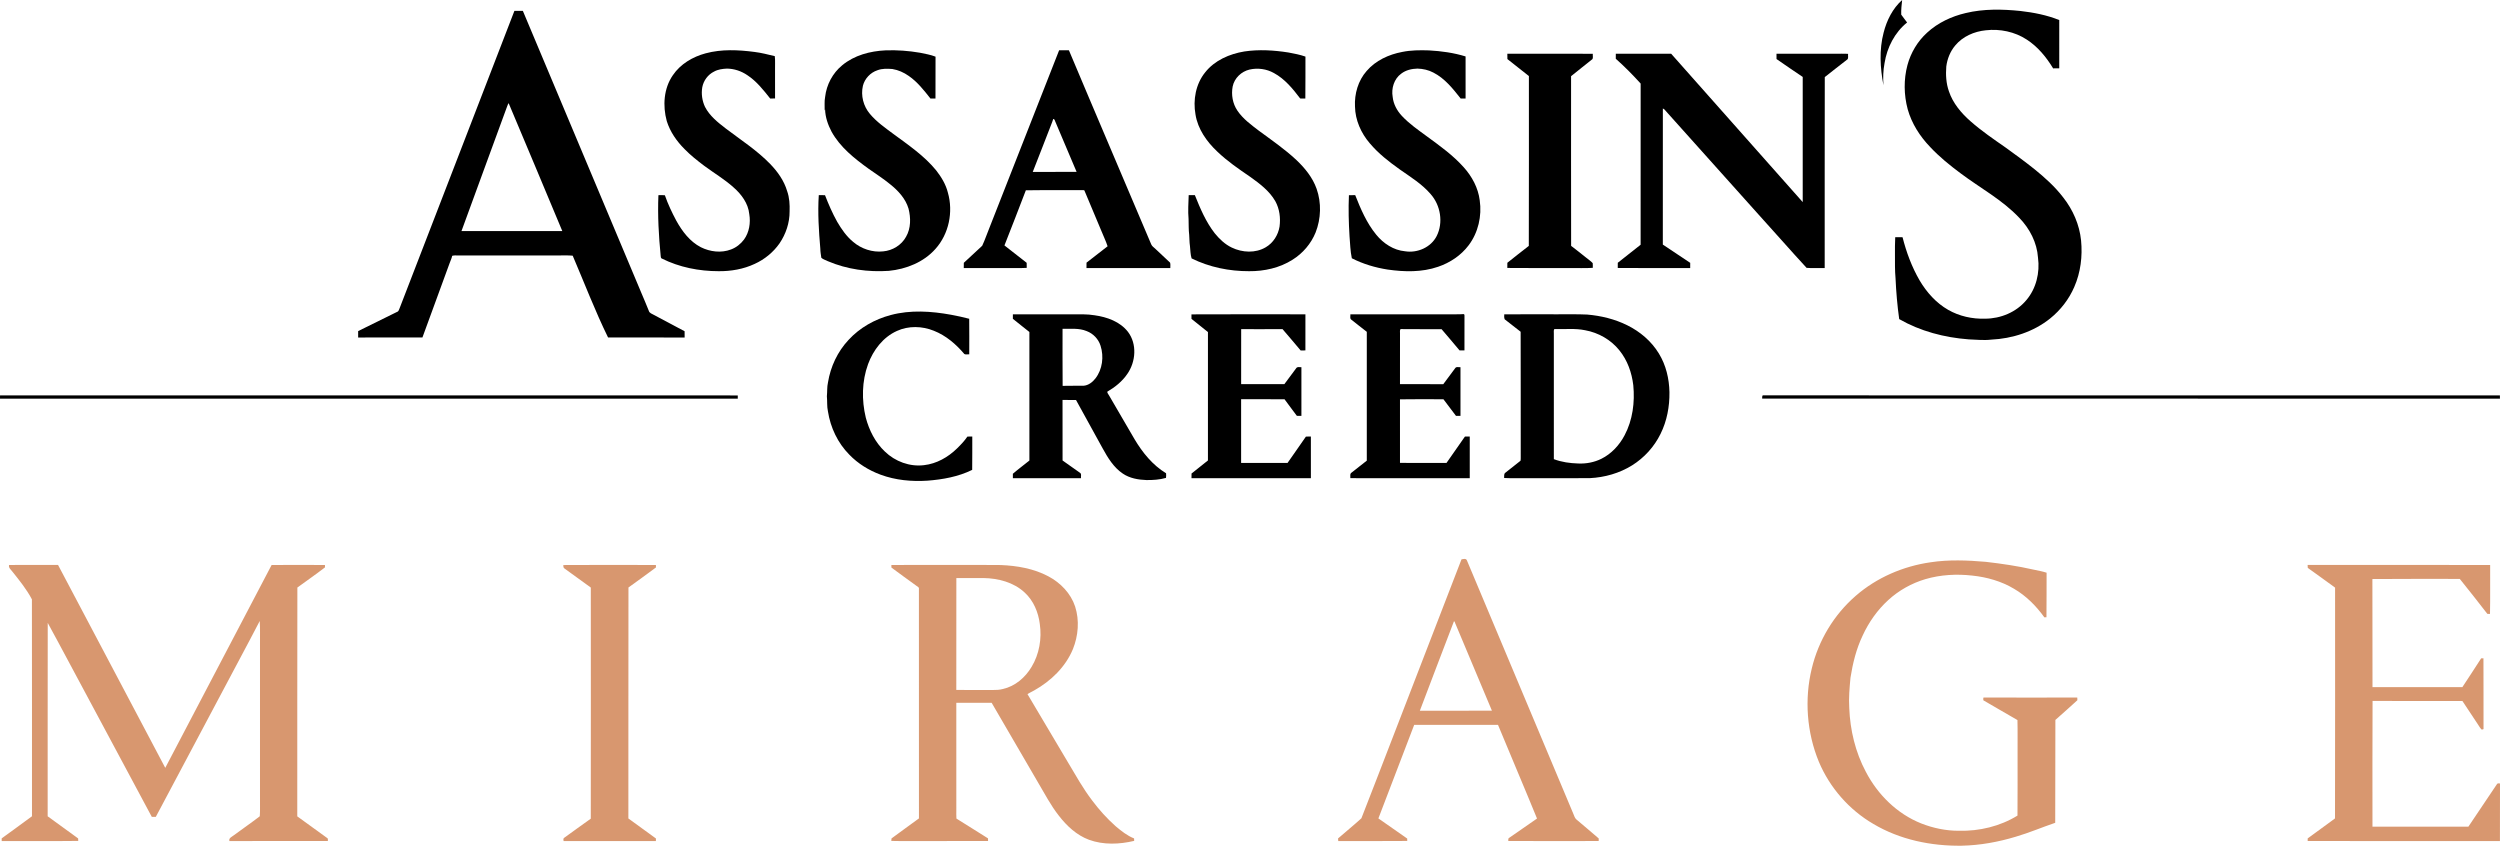
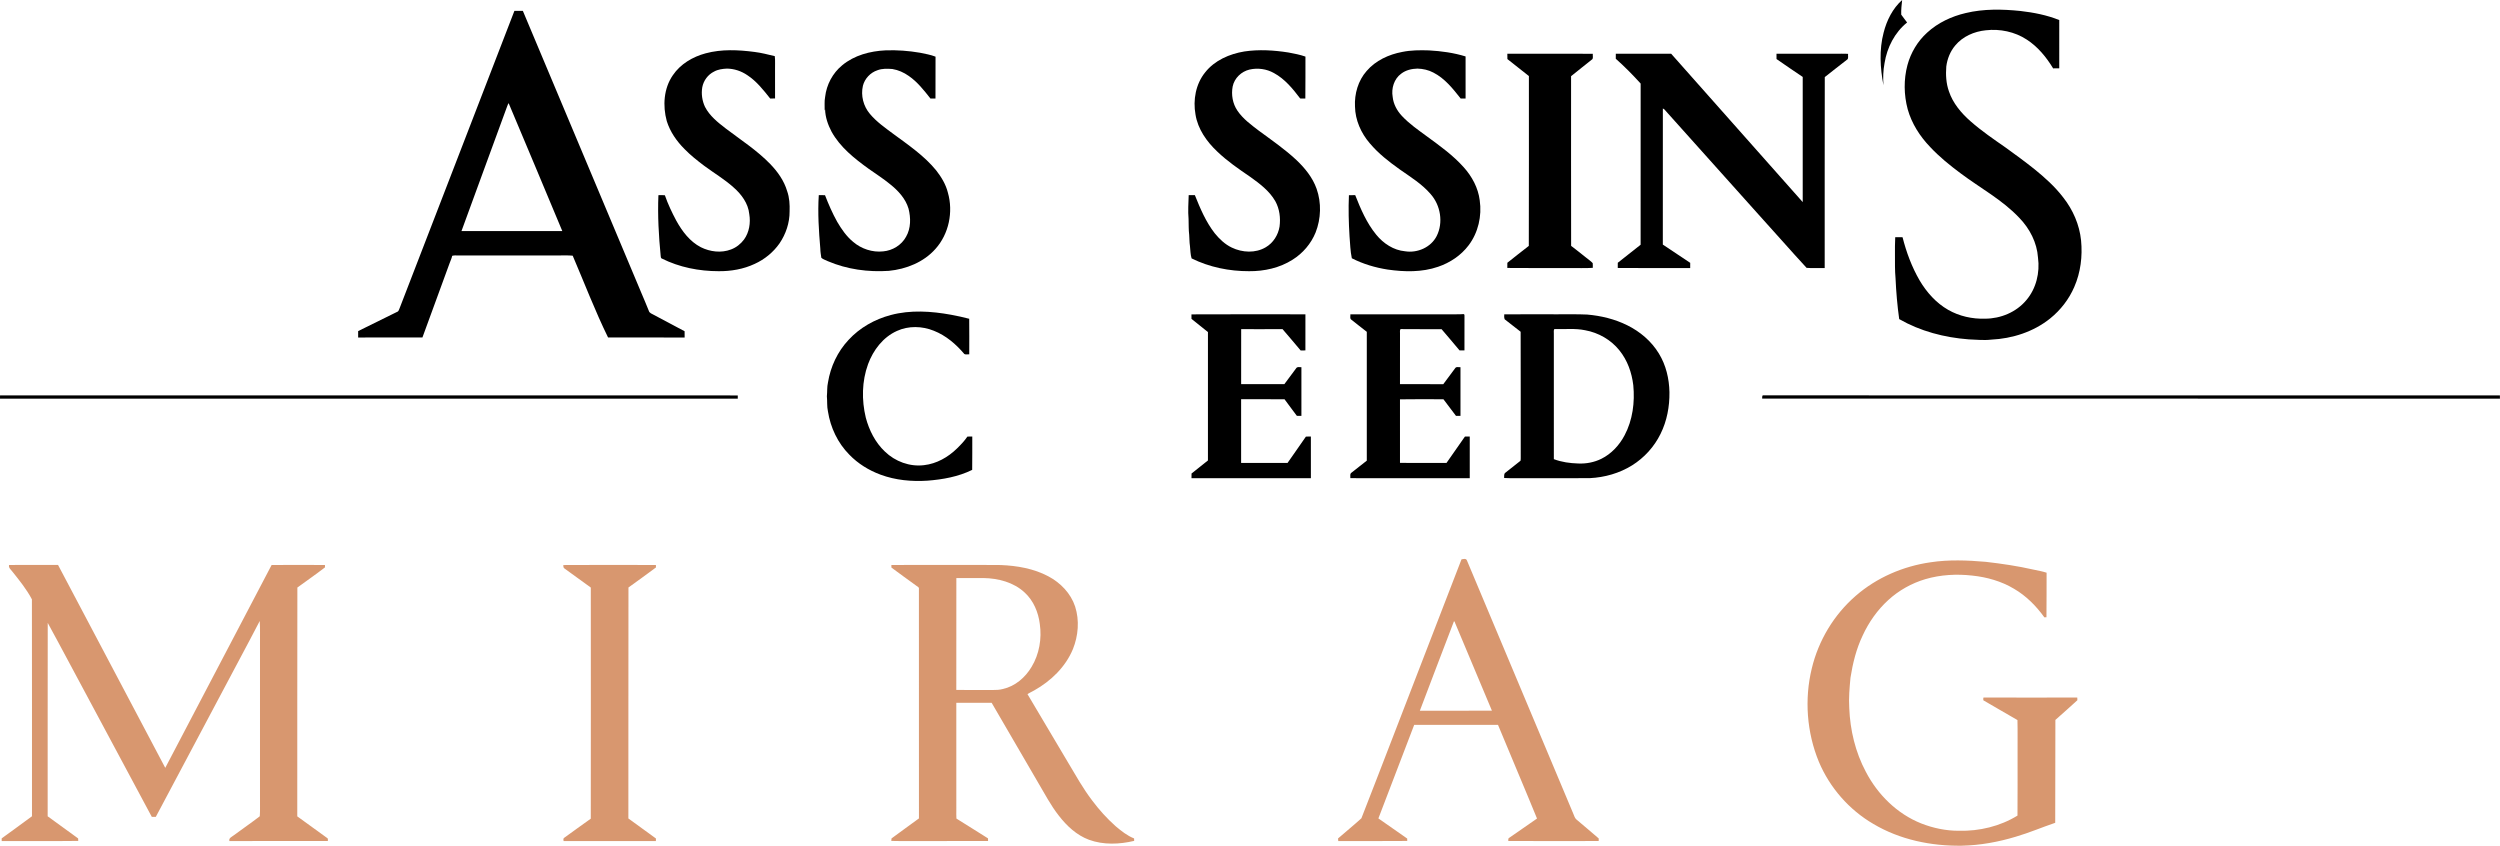
<svg xmlns="http://www.w3.org/2000/svg" version="1.1" viewBox="348.18 1547.52 3624.17 1226.02">
  <title>Assassin's Creed Mirage text logo</title>
  <g id="text_logo">
    <path fill="#000000" opacity="1.00" d=" M 3078.82 1594.73 C 3083.33 1577.03 3091.87 1559.82 3105.66 1547.52 C 3104.86 1554.56 3104.09 1561.66 3104.33 1568.74 C 3106.98 1572.66 3110.11 1576.24 3112.84 1580.13 C 3094.84 1594.57 3083.76 1616.45 3080.15 1639.02 C 3078.11 1649.56 3077.87 1660.35 3078.54 1671.05 C 3073.77 1645.94 3072.23 1619.67 3078.82 1594.73 Z" />
    <path fill="#000000" opacity="1.00" d=" M 3197.85 1566.42 C 3223.78 1560.19 3250.76 1560.74 3277.12 1563.43 C 3296.28 1565.64 3315.48 1569.35 3333.42 1576.60 C 3333.31 1599.92 3333.32 1623.23 3333.41 1646.55 C 3330.44 1646.71 3327.49 1646.70 3324.56 1646.64 C 3314.69 1630.41 3302.31 1615.19 3286.19 1604.84 C 3268.86 1593.50 3247.42 1589.07 3226.95 1591.43 C 3210.22 1593.08 3193.44 1600.31 3182.59 1613.48 C 3175.34 1622.05 3171.06 1632.87 3169.65 1643.94 C 3168.73 1656.00 3169.37 1668.34 3173.44 1679.83 C 3179.19 1697.10 3191.25 1711.42 3204.75 1723.28 C 3220.86 1737.48 3238.67 1749.56 3256.26 1761.84 C 3270.14 1771.87 3283.97 1781.99 3297.37 1792.68 C 3312.57 1804.99 3327.27 1818.19 3339.19 1833.79 C 3353.28 1851.65 3362.74 1873.34 3365.04 1896.06 C 3367.27 1918.89 3364.44 1942.46 3355.16 1963.57 C 3347.49 1981.35 3335.28 1997.07 3320.22 2009.21 C 3296.14 2028.57 3265.34 2038.45 3234.71 2039.87 C 3223.82 2041.16 3212.89 2039.86 3202.00 2039.48 C 3166.94 2036.81 3132.01 2027.71 3101.39 2010.10 C 3098.64 1990.51 3096.97 1970.75 3096.08 1950.99 C 3095.02 1939.68 3095.29 1928.31 3095.24 1916.97 C 3095.26 1908.45 3095.11 1899.92 3095.63 1891.41 C 3099.15 1891.35 3102.69 1891.34 3106.25 1891.43 C 3111.76 1913.21 3119.67 1934.54 3130.98 1954.03 C 3141.14 1971.20 3154.89 1986.71 3172.36 1996.68 C 3188.53 2005.95 3207.40 2010.10 3225.97 2009.50 C 3248.36 2009.48 3271.18 2000.06 3285.64 1982.68 C 3300.00 1965.90 3305.55 1942.66 3302.60 1921.01 C 3301.15 1899.29 3290.59 1878.90 3275.57 1863.41 C 3250.93 1837.19 3218.82 1820.13 3190.31 1798.71 C 3174.76 1787.14 3159.60 1774.89 3146.35 1760.71 C 3131.47 1745.27 3119.50 1726.63 3113.70 1705.87 C 3108.13 1685.06 3107.80 1662.76 3113.33 1641.90 C 3118.18 1623.94 3128.07 1607.33 3141.88 1594.83 C 3157.48 1580.46 3177.30 1571.22 3197.85 1566.42 Z" />
    <path fill="#000000" opacity="1.00" d=" M 1093.91 1563.25 C 1097.97 1563.18 1102.05 1563.18 1106.13 1563.24 C 1163.33 1699.50 1220.62 1835.69 1277.85 1971.94 C 1281.53 1980.62 1285.24 1989.29 1288.73 1998.07 C 1289.64 2001.51 1293.42 2002.45 1296.15 2004.06 C 1310.99 2011.92 1325.82 2019.79 1340.63 2027.72 C 1340.64 2030.73 1340.66 2033.76 1340.67 2036.80 C 1303.67 2036.75 1266.66 2036.86 1229.67 2036.74 C 1210.71 1998.05 1195.35 1957.73 1178.40 1918.16 C 1170.62 1917.41 1162.77 1918.04 1154.96 1917.84 C 1107.30 1917.84 1059.64 1917.83 1011.97 1917.84 C 1009.20 1917.82 1006.38 1917.58 1003.70 1918.37 C 1002.96 1922.04 1001.28 1925.42 1000.00 1928.94 C 986.97 1964.91 973.60 2000.76 960.57 2036.74 C 929.50 2036.87 898.43 2036.76 867.37 2036.79 C 867.36 2033.68 867.38 2030.58 867.38 2027.50 C 886.63 2018.08 905.83 2008.53 925.06 1999.04 C 926.71 1997.44 926.97 1994.91 928.03 1992.95 C 983.19 1849.66 1038.83 1706.55 1093.91 1563.25 M 1082.37 1704.42 C 1060.74 1763.82 1038.74 1823.09 1017.16 1882.52 C 1065.88 1882.54 1114.60 1882.59 1163.33 1882.49 C 1137.64 1820.59 1111.46 1758.85 1085.53 1697.03 C 1084.03 1699.27 1083.44 1701.96 1082.37 1704.42 Z" />
    <path fill="#000000" opacity="1.00" d=" M 1371.06 1624.84 C 1394.16 1618.59 1418.49 1619.74 1441.98 1622.82 C 1451.94 1624.02 1461.63 1626.62 1471.37 1628.93 C 1472.20 1635.57 1471.50 1642.34 1471.73 1649.04 C 1471.75 1662.78 1471.69 1676.52 1471.76 1690.26 C 1469.39 1690.28 1467.04 1690.33 1464.71 1690.37 C 1454.89 1677.99 1444.92 1665.26 1431.55 1656.50 C 1422.87 1650.57 1412.55 1647.09 1402.02 1646.97 C 1395.61 1647.28 1389.09 1648.11 1383.39 1651.26 C 1374.47 1655.63 1368.05 1664.32 1366.23 1674.05 C 1364.60 1683.64 1366.08 1693.70 1370.21 1702.49 C 1377.01 1715.60 1388.84 1725.00 1400.33 1733.83 C 1422.19 1750.46 1445.56 1765.44 1464.74 1785.29 C 1475.54 1796.44 1484.87 1809.54 1489.27 1824.58 C 1492.64 1833.96 1493.19 1844.13 1492.83 1853.99 C 1492.95 1870.46 1487.46 1886.76 1478.24 1900.33 C 1469.19 1913.25 1456.56 1923.57 1442.20 1930.08 C 1425.98 1937.71 1407.88 1940.83 1390.03 1940.66 C 1361.67 1940.66 1333.02 1935.03 1307.56 1922.29 C 1306.16 1921.84 1306.22 1920.18 1306.00 1919.06 C 1303.11 1889.64 1301.42 1860.04 1302.66 1830.46 C 1305.78 1830.40 1308.91 1830.26 1312.03 1830.58 C 1316.44 1843.34 1322.27 1855.59 1328.62 1867.50 C 1337.15 1882.86 1348.26 1897.72 1364.21 1905.92 C 1377.56 1912.59 1393.77 1914.60 1407.90 1909.15 C 1415.44 1906.36 1421.98 1901.18 1426.77 1894.76 C 1434.38 1884.25 1436.52 1870.50 1434.37 1857.89 C 1432.86 1842.39 1423.02 1829.17 1411.62 1819.21 C 1398.47 1807.37 1383.17 1798.36 1369.01 1787.85 C 1359.05 1780.33 1349.19 1772.56 1340.49 1763.58 C 1329.10 1752.18 1319.57 1738.52 1314.76 1723.02 C 1308.75 1701.00 1310.28 1675.76 1323.57 1656.61 C 1334.55 1640.34 1352.36 1629.85 1371.06 1624.84 Z" />
    <path fill="#000000" opacity="1.00" d=" M 1569.11 1642.14 C 1586.61 1627.58 1609.67 1621.55 1632.03 1620.51 C 1648.73 1619.91 1665.45 1621.14 1681.92 1623.98 C 1689.48 1625.55 1697.18 1626.84 1704.40 1629.66 C 1704.26 1649.87 1704.44 1670.09 1704.31 1690.31 C 1701.85 1690.31 1699.41 1690.29 1696.99 1690.31 C 1687.62 1678.44 1678.15 1666.27 1665.57 1657.60 C 1658.51 1652.61 1650.41 1648.98 1641.86 1647.57 C 1634.61 1647.02 1627.05 1646.70 1620.15 1649.37 C 1609.95 1652.74 1601.78 1661.43 1599.12 1671.84 C 1595.82 1686.03 1599.83 1701.56 1609.26 1712.63 C 1618.90 1724.20 1631.42 1732.86 1643.41 1741.80 C 1665.23 1757.89 1688.10 1773.38 1705.38 1794.59 C 1712.87 1804.18 1719.36 1814.88 1722.30 1826.80 C 1730.30 1854.69 1723.78 1886.73 1704.22 1908.42 C 1687.20 1927.63 1661.91 1937.68 1636.76 1940.16 C 1606.70 1942.21 1575.95 1938.02 1548.16 1926.11 C 1545.08 1924.43 1541.33 1923.66 1538.82 1921.17 C 1538.19 1916.82 1537.42 1912.47 1537.37 1908.08 C 1535.20 1882.27 1533.47 1856.26 1535.14 1830.37 C 1538.14 1830.38 1541.15 1830.39 1544.17 1830.48 C 1549.29 1843.68 1554.93 1856.73 1561.86 1869.11 C 1568.12 1879.77 1575.28 1890.19 1584.91 1898.10 C 1596.75 1908.27 1612.83 1913.63 1628.37 1911.94 C 1642.05 1910.79 1655.15 1902.82 1661.71 1890.65 C 1668.80 1878.37 1668.63 1863.27 1665.22 1849.87 C 1660.89 1835.30 1650.10 1823.79 1638.47 1814.52 C 1628.68 1806.45 1617.96 1799.64 1607.62 1792.33 C 1586.96 1777.43 1566.16 1761.03 1553.63 1738.34 C 1548.40 1728.38 1544.57 1717.39 1544.28 1706.07 C 1544.05 1706.66 1543.85 1707.26 1543.67 1707.89 C 1543.88 1701.27 1543.02 1694.58 1544.33 1688.04 C 1546.33 1670.32 1555.26 1653.45 1569.11 1642.14 Z" />
-     <path fill="#000000" opacity="1.00" d=" M 1883.57 1620.37 C 1888.29 1620.44 1893.02 1620.36 1897.76 1620.44 C 1916.81 1666.14 1936.45 1711.61 1955.69 1757.24 C 1976.18 1805.40 1996.62 1853.58 2017.08 1901.76 C 2018.25 1904.73 2021.25 1906.31 2023.38 1908.54 C 2030.25 1915.24 2037.52 1921.52 2044.39 1928.23 C 2045.29 1930.70 2044.58 1933.51 2044.74 1936.14 C 2004.23 1936.13 1963.72 1936.14 1923.21 1936.14 C 1923.13 1933.50 1923.16 1930.88 1923.27 1928.28 C 1933.53 1920.46 1943.56 1912.36 1953.83 1904.54 C 1951.23 1896.47 1947.33 1888.87 1944.26 1880.97 C 1936.35 1862.14 1928.46 1843.31 1920.55 1824.49 C 1920.29 1822.61 1918.24 1823.36 1917.03 1823.19 C 1889.79 1823.35 1862.54 1822.96 1835.32 1823.39 C 1825.14 1850.09 1814.75 1876.72 1804.30 1903.31 C 1815.09 1911.63 1825.74 1920.13 1836.50 1928.50 C 1836.48 1930.93 1836.51 1933.38 1836.59 1935.84 C 1825.09 1936.53 1813.52 1935.94 1802.00 1936.14 C 1783.10 1936.13 1764.21 1936.14 1745.31 1936.14 C 1745.24 1933.57 1745.25 1931.03 1745.40 1928.50 C 1754.33 1920.33 1763.23 1912.11 1772.03 1903.81 C 1776.18 1895.10 1779.12 1885.82 1782.86 1876.91 C 1816.44 1791.43 1849.99 1705.89 1883.57 1620.37 M 1875.04 1719.97 C 1874.09 1723.03 1872.91 1726.01 1871.73 1728.99 C 1862.89 1751.55 1854.29 1774.21 1845.33 1796.72 C 1866.51 1796.65 1887.69 1796.84 1908.87 1796.63 C 1898.59 1772.45 1888.30 1748.28 1878.12 1724.07 C 1877.26 1722.56 1877.21 1720.03 1875.04 1719.97 Z" />
    <path fill="#000000" opacity="1.00" d=" M 2152.00 1622.14 C 2173.22 1618.96 2194.89 1620.30 2216.02 1623.62 C 2224.32 1625.14 2232.66 1626.77 2240.65 1629.56 C 2240.49 1649.84 2240.82 1670.13 2240.49 1690.40 C 2237.98 1690.31 2235.50 1690.27 2233.03 1690.30 C 2222.35 1676.20 2210.75 1661.96 2194.94 1653.40 C 2184.32 1647.42 2171.50 1645.66 2159.65 1648.35 C 2147.77 1651.13 2137.67 1660.73 2135.15 1672.80 C 2132.86 1684.79 2135.10 1697.83 2142.05 1707.99 C 2150.07 1719.82 2161.78 1728.35 2173.00 1736.92 C 2191.52 1750.62 2210.66 1763.66 2227.51 1779.47 C 2239.92 1791.21 2251.07 1804.94 2256.83 1821.23 C 2263.98 1841.55 2263.25 1864.53 2255.37 1884.53 C 2248.78 1900.81 2236.82 1914.73 2221.96 1924.02 C 2203.31 1935.90 2180.91 1940.84 2158.99 1940.66 C 2130.29 1940.75 2101.40 1934.88 2075.60 1922.12 C 2073.77 1916.28 2073.93 1910.04 2073.21 1904.02 C 2072.38 1898.70 2072.55 1893.31 2072.12 1887.98 C 2071.17 1880.35 2071.47 1872.65 2071.21 1864.99 C 2070.19 1853.47 2071.01 1841.91 2071.39 1830.39 C 2074.36 1830.39 2077.33 1830.40 2080.33 1830.40 C 2088.08 1849.72 2096.31 1869.24 2109.22 1885.77 C 2116.01 1894.12 2124.05 1901.77 2133.87 1906.43 C 2149.10 1913.79 2168.20 1914.80 2183.06 1905.99 C 2193.89 1899.72 2201.14 1888.21 2203.11 1875.95 C 2204.77 1863.46 2203.12 1850.29 2196.95 1839.17 C 2188.36 1824.17 2174.16 1813.61 2160.35 1803.74 C 2143.85 1792.46 2127.24 1781.11 2112.79 1767.22 C 2097.52 1752.84 2084.57 1734.62 2081.25 1713.49 C 2077.46 1692.42 2081.58 1669.28 2095.29 1652.40 C 2109.01 1635.00 2130.57 1625.68 2152.00 1622.14 Z" />
    <path fill="#000000" opacity="1.00" d=" M 2380.77 1622.84 C 2393.54 1620.21 2406.63 1620.15 2419.63 1620.57 C 2437.58 1621.56 2455.56 1624.01 2472.79 1629.34 C 2472.79 1649.67 2472.91 1670.00 2472.79 1690.33 C 2470.41 1690.28 2468.05 1690.30 2465.71 1690.38 C 2454.42 1676.10 2442.68 1661.17 2426.11 1652.74 C 2418.99 1648.95 2411.00 1647.19 2402.99 1646.96 C 2394.65 1647.16 2386.13 1649.15 2379.43 1654.34 C 2369.10 1661.83 2364.92 1675.68 2367.09 1687.94 C 2368.13 1698.37 2373.34 1708.00 2380.45 1715.56 C 2391.17 1727.06 2404.21 1735.99 2416.81 1745.27 C 2435.54 1758.96 2454.59 1772.61 2470.11 1790.01 C 2482.13 1803.36 2491.06 1819.95 2493.29 1837.94 C 2496.60 1860.61 2491.12 1884.80 2477.18 1903.15 C 2466.12 1917.81 2450.23 1928.40 2432.92 1934.26 C 2409.51 1942.35 2384.13 1941.78 2359.93 1938.31 C 2341.90 1935.50 2324.15 1930.26 2307.89 1921.92 C 2305.63 1911.53 2305.47 1900.68 2304.55 1890.08 C 2303.33 1870.24 2302.79 1850.33 2303.67 1830.46 C 2306.69 1830.37 2309.74 1830.38 2312.80 1830.44 C 2320.74 1850.57 2329.42 1870.89 2343.27 1887.76 C 2353.62 1900.48 2368.47 1910.33 2385.10 1911.79 C 2402.90 1914.65 2422.58 1906.13 2430.88 1889.72 C 2440.75 1870.23 2436.51 1845.06 2422.13 1828.88 C 2409.68 1814.33 2393.16 1804.20 2377.64 1793.31 C 2361.86 1782.08 2346.35 1770.08 2333.85 1755.18 C 2321.19 1740.43 2312.84 1721.64 2312.47 1702.05 C 2311.51 1683.58 2316.97 1664.43 2329.34 1650.44 C 2342.32 1635.24 2361.41 1626.51 2380.77 1622.84 Z" />
    <path fill="#000000" opacity="1.00" d=" M 2533.32 1625.40 C 2574.62 1625.45 2615.92 1625.27 2657.23 1625.49 C 2656.83 1628.01 2658.06 1631.12 2656.55 1633.33 C 2646.33 1641.60 2635.88 1649.60 2625.72 1657.94 C 2625.74 1739.94 2625.60 1821.94 2625.79 1903.94 C 2633.12 1909.32 2640.06 1915.21 2647.26 1920.78 C 2650.48 1923.55 2654.19 1925.79 2657.07 1928.96 C 2657.38 1931.20 2657.16 1933.49 2657.16 1935.78 C 2646.15 1936.59 2635.07 1935.91 2624.04 1936.14 C 2593.79 1935.98 2563.52 1936.36 2533.28 1935.97 C 2533.28 1933.45 2533.30 1930.94 2533.34 1928.46 C 2543.77 1920.39 2553.88 1911.91 2564.44 1904.00 C 2564.76 1821.93 2564.49 1739.85 2564.57 1657.78 C 2554.14 1649.63 2543.86 1641.27 2533.40 1633.15 C 2533.28 1630.56 2533.25 1627.97 2533.32 1625.40 Z" />
    <path fill="#000000" opacity="1.00" d=" M 2690.56 1625.40 C 2717.31 1625.40 2744.06 1625.36 2770.81 1625.42 C 2834.37 1697.12 2897.94 1768.81 2961.52 1840.50 C 2961.66 1780.02 2961.66 1719.53 2961.52 1659.04 C 2948.75 1650.56 2936.16 1641.80 2923.54 1633.11 C 2923.51 1630.53 2923.49 1627.96 2923.51 1625.40 C 2952.00 1625.38 2980.49 1625.40 3008.99 1625.39 C 3015.08 1625.50 3021.20 1625.15 3027.31 1625.59 C 3026.86 1628.15 3028.10 1631.28 3026.44 1633.50 C 3015.48 1642.11 3004.36 1650.55 2993.50 1659.27 C 2993.24 1751.55 2993.48 1843.85 2993.38 1936.14 C 2984.64 1935.91 2975.79 1936.57 2967.13 1935.82 C 2942.87 1909.53 2919.33 1882.47 2895.22 1855.99 C 2850.50 1805.91 2805.51 1756.06 2760.81 1705.97 C 2760.30 1705.66 2759.28 1705.06 2758.77 1704.76 C 2758.67 1770.53 2758.76 1836.31 2758.73 1902.09 C 2771.89 1911.02 2785.27 1919.64 2798.44 1928.56 C 2798.37 1931.07 2798.36 1933.60 2798.40 1936.15 C 2763.39 1936.02 2728.37 1936.36 2693.38 1935.98 C 2693.38 1933.45 2693.39 1930.93 2693.43 1928.44 C 2704.55 1919.84 2715.51 1911.03 2726.53 1902.31 C 2726.55 1824.43 2726.47 1746.54 2726.57 1668.66 C 2715.18 1656.06 2703.24 1643.95 2690.52 1632.69 C 2690.55 1630.25 2690.56 1627.82 2690.56 1625.40 Z" />
    <path fill="#000000" opacity="1.00" d=" M 1639.50 2004.21 C 1668.08 1996.55 1698.26 1998.58 1727.08 2003.84 C 1735.85 2005.48 1744.58 2007.35 1753.21 2009.63 C 1753.42 2026.82 1753.30 2044.03 1753.27 2061.23 C 1750.94 2060.97 1748.24 2061.87 1746.17 2060.75 C 1734.12 2046.49 1719.45 2033.88 1701.91 2027.00 C 1685.00 2020.11 1665.24 2019.59 1648.49 2027.25 C 1628.33 2036.26 1614.05 2055.07 1606.58 2075.42 C 1597.55 2100.14 1597.17 2127.50 1603.28 2152.94 C 1608.14 2171.27 1617.01 2188.96 1630.94 2202.09 C 1645.75 2216.54 1667.10 2224.44 1687.75 2221.84 C 1705.94 2219.79 1722.60 2210.32 1735.53 2197.64 C 1740.98 2192.31 1746.31 2186.76 1750.59 2180.42 C 1752.93 2180.33 1755.29 2180.30 1757.67 2180.33 C 1757.54 2196.44 1757.84 2212.57 1757.53 2228.68 C 1737.47 2238.60 1714.98 2242.59 1692.84 2244.33 C 1669.84 2245.82 1646.33 2243.69 1624.62 2235.60 C 1607.70 2229.35 1591.93 2219.64 1579.40 2206.61 C 1562.66 2189.74 1552.05 2167.29 1548.42 2143.91 C 1546.80 2136.69 1547.62 2129.28 1546.88 2121.99 C 1547.59 2115.29 1546.93 2108.47 1548.49 2101.86 C 1552.17 2079.03 1562.43 2057.20 1578.28 2040.28 C 1594.56 2022.57 1616.32 2010.31 1639.50 2004.21 Z" />
-     <path fill="#000000" opacity="1.00" d=" M 1816.51 2003.17 C 1845.01 2003.06 1873.49 2003.16 1902.01 2003.16 C 1913.01 2003.25 1924.10 2002.71 1935.00 2004.56 C 1953.02 2007.08 1971.86 2013.77 1983.38 2028.61 C 1996.73 2046.18 1994.76 2071.96 1982.45 2089.55 C 1975.11 2100.43 1964.61 2108.78 1953.39 2115.34 C 1953.23 2117.45 1955.10 2119.01 1955.96 2120.83 C 1968.21 2141.93 1980.59 2162.94 1992.80 2184.06 C 2004.32 2203.50 2019.08 2221.76 2038.60 2233.61 C 2038.78 2235.81 2038.80 2238.07 2038.49 2240.30 C 2029.25 2242.96 2019.55 2243.54 2009.98 2243.44 C 1998.14 2242.99 1985.87 2240.87 1975.89 2234.08 C 1962.62 2225.19 1954.13 2211.12 1946.60 2197.41 C 1933.73 2174.07 1920.78 2150.77 1908.04 2127.37 C 1901.52 2127.28 1895.01 2127.36 1888.50 2127.32 C 1888.55 2156.57 1888.45 2185.82 1888.55 2215.07 C 1896.90 2220.88 1905.13 2226.87 1913.49 2232.69 C 1916.48 2234.24 1914.90 2238.06 1915.23 2240.76 C 1882.32 2240.75 1849.41 2240.76 1816.51 2240.76 C 1816.51 2238.59 1816.51 2236.45 1816.49 2234.33 C 1824.23 2227.64 1832.52 2221.58 1840.46 2215.12 C 1840.46 2153.00 1840.45 2090.89 1840.46 2028.78 C 1832.52 2022.36 1824.37 2016.19 1816.50 2009.69 C 1816.52 2007.50 1816.51 2005.32 1816.51 2003.17 M 1888.52 2024.17 C 1888.60 2051.73 1888.33 2079.31 1888.65 2106.88 C 1898.75 2106.59 1908.86 2106.90 1918.97 2106.73 C 1925.97 2106.20 1931.97 2101.54 1936.16 2096.17 C 1946.40 2082.94 1948.67 2064.54 1943.64 2048.79 C 1940.61 2039.08 1932.96 2031.01 1923.43 2027.48 C 1912.38 2022.86 1900.17 2024.44 1888.52 2024.17 Z" />
    <path fill="#000000" opacity="1.00" d=" M 2075.40 2003.26 C 2130.46 2003.02 2185.53 2003.11 2240.61 2003.17 C 2240.57 2020.62 2240.61 2038.06 2240.58 2055.52 C 2238.26 2055.48 2235.96 2055.50 2233.68 2055.56 C 2224.84 2045.31 2216.38 2034.73 2207.41 2024.62 C 2187.43 2024.80 2167.45 2024.68 2147.47 2024.68 C 2147.32 2051.26 2147.40 2077.84 2147.43 2104.43 C 2168.31 2104.37 2189.20 2104.45 2210.09 2104.39 C 2215.82 2096.68 2221.53 2088.97 2227.28 2081.28 C 2228.91 2078.70 2232.28 2080.02 2234.79 2079.86 C 2234.83 2103.38 2234.82 2126.89 2234.80 2150.41 C 2232.56 2150.39 2230.36 2150.37 2228.18 2150.33 C 2222.41 2142.21 2216.07 2134.52 2210.36 2126.36 C 2189.38 2126.10 2168.38 2126.31 2147.39 2126.26 C 2147.39 2157.05 2147.40 2187.85 2147.39 2218.65 C 2169.82 2218.62 2192.26 2218.68 2214.70 2218.62 C 2223.50 2205.83 2232.60 2193.25 2241.34 2180.42 C 2243.71 2180.33 2246.11 2180.29 2248.52 2180.35 C 2248.51 2200.48 2248.49 2220.62 2248.53 2240.76 C 2190.84 2240.75 2133.14 2240.77 2075.45 2240.75 C 2075.41 2238.45 2075.44 2236.18 2075.52 2233.93 C 2083.44 2227.63 2091.43 2221.40 2099.29 2215.03 C 2099.33 2152.99 2099.31 2090.94 2099.30 2028.90 C 2091.47 2022.36 2083.25 2016.30 2075.43 2009.76 C 2075.44 2007.57 2075.43 2005.40 2075.40 2003.26 Z" />
    <path fill="#000000" opacity="1.00" d=" M 2305.77 2003.23 C 2356.87 2003.08 2407.97 2003.17 2459.07 2003.16 C 2462.72 2003.30 2466.38 2003.00 2470.05 2002.86 C 2471.82 2003.39 2470.92 2005.58 2471.19 2006.95 C 2471.12 2023.12 2471.18 2039.29 2471.16 2055.47 C 2468.76 2055.50 2466.38 2055.50 2464.02 2055.47 C 2455.31 2045.24 2446.82 2034.84 2438.00 2024.73 C 2418.18 2024.60 2398.35 2024.87 2378.53 2024.59 C 2377.13 2026.41 2377.85 2028.84 2377.72 2030.98 C 2377.70 2055.44 2377.80 2079.89 2377.68 2104.35 C 2398.60 2104.52 2419.53 2104.29 2440.45 2104.47 C 2446.20 2096.80 2451.87 2089.08 2457.61 2081.40 C 2459.20 2078.63 2462.79 2080.08 2465.39 2079.81 C 2465.45 2103.34 2465.43 2126.86 2465.40 2150.39 C 2463.20 2150.37 2461.03 2150.37 2458.88 2150.41 C 2452.72 2142.46 2446.67 2134.42 2440.71 2126.33 C 2419.70 2126.27 2398.68 2126.05 2377.68 2126.43 C 2377.77 2157.13 2377.75 2187.84 2377.69 2218.54 C 2400.17 2218.76 2422.65 2218.62 2445.13 2218.61 C 2453.99 2205.85 2463.02 2193.19 2471.83 2180.40 C 2474.14 2180.33 2476.47 2180.29 2478.83 2180.31 C 2478.80 2200.47 2478.81 2220.62 2478.83 2240.78 C 2421.13 2240.70 2363.43 2240.85 2305.74 2240.70 C 2305.96 2237.98 2304.70 2234.34 2307.53 2232.63 C 2314.96 2226.96 2322.14 2220.96 2329.58 2215.30 C 2329.69 2153.05 2329.69 2090.79 2329.58 2028.54 C 2321.96 2022.81 2314.64 2016.70 2307.10 2010.89 C 2304.58 2009.17 2306.10 2005.72 2305.77 2003.23 Z" />
    <path fill="#000000" opacity="1.00" d=" M 2528.86 2003.23 C 2554.22 2002.99 2579.56 2003.17 2604.93 2003.16 C 2619.62 2003.21 2634.31 2002.85 2649.00 2003.52 C 2669.09 2005.23 2689.08 2010.07 2707.20 2019.07 C 2725.76 2028.25 2742.23 2042.18 2753.00 2060.00 C 2763.30 2076.74 2767.94 2096.48 2768.32 2116.00 C 2768.62 2136.74 2764.71 2157.78 2755.44 2176.45 C 2746.31 2195.16 2731.76 2211.14 2714.12 2222.17 C 2695.80 2233.54 2674.42 2239.61 2652.95 2240.66 C 2624.29 2240.89 2595.63 2240.70 2566.98 2240.76 C 2554.21 2240.55 2541.39 2241.17 2528.66 2240.45 C 2528.92 2238.04 2528.15 2235.05 2530.01 2233.17 C 2537.52 2227.29 2544.96 2221.33 2552.45 2215.43 C 2552.86 2213.97 2552.63 2212.41 2552.74 2210.96 C 2552.62 2150.12 2552.87 2089.28 2552.61 2028.45 C 2544.74 2022.63 2537.33 2016.21 2529.48 2010.40 C 2528.56 2008.08 2528.66 2005.61 2528.86 2003.23 M 2600.73 2031.05 C 2600.74 2091.74 2600.72 2152.44 2600.74 2213.14 C 2611.97 2217.43 2624.07 2219.06 2636.03 2219.43 C 2647.55 2219.98 2659.25 2217.75 2669.62 2212.63 C 2684.22 2205.39 2695.79 2192.85 2703.31 2178.52 C 2715.06 2156.45 2718.28 2130.67 2715.91 2106.01 C 2713.75 2087.78 2707.42 2069.71 2695.72 2055.37 C 2683.48 2040.04 2665.39 2029.76 2646.16 2026.28 C 2631.45 2023.18 2616.35 2025.08 2601.47 2024.55 C 2600.18 2026.46 2600.83 2028.87 2600.73 2031.05 Z" />
    <path fill="#000000" opacity="1.00" d=" M 348.23 2120.71 C 687.82 2120.73 1027.41 2120.71 1367.00 2120.72 C 1383.90 2120.78 1400.80 2120.58 1417.70 2120.82 C 1417.67 2122.33 1417.67 2123.86 1417.70 2125.42 C 1061.19 2125.43 704.69 2125.42 348.18 2125.43 C 348.20 2123.83 348.22 2122.26 348.23 2120.71 Z" />
    <path fill="#000000" opacity="1.00" d=" M 2902.75 2125.38 C 2902.74 2123.73 2902.58 2122.02 2903.56 2120.62 C 3123.36 2120.85 3343.17 2120.65 3562.98 2120.72 C 3699.39 2120.72 3835.80 2120.72 3972.21 2120.72 C 3972.17 2122.26 3972.19 2123.83 3972.26 2125.42 C 3615.76 2125.41 3259.25 2125.47 2902.75 2125.38 Z" />
    <path fill="#d8976f" opacity="1.00" d=" M 2466.85 2358.43 C 2469.29 2357.96 2473.48 2356.72 2474.65 2359.78 C 2526.06 2482.21 2577.50 2604.63 2628.91 2727.06 C 2630.31 2729.88 2630.86 2733.38 2633.45 2735.47 C 2644.36 2744.47 2654.93 2753.87 2665.77 2762.96 C 2665.73 2764.18 2665.72 2765.43 2665.75 2766.72 C 2622.06 2766.77 2578.37 2766.87 2534.69 2766.68 C 2534.87 2765.08 2534.19 2762.89 2536.02 2762.10 C 2549.48 2752.81 2562.86 2743.39 2576.34 2734.12 C 2557.83 2688.76 2538.49 2643.66 2519.79 2598.34 C 2479.28 2598.31 2438.78 2598.32 2398.28 2598.34 C 2380.95 2643.53 2363.61 2688.71 2346.39 2733.95 C 2360.19 2743.84 2374.35 2753.22 2388.14 2763.14 C 2388.14 2764.27 2388.15 2765.41 2388.22 2766.62 C 2354.89 2766.99 2321.54 2766.64 2288.21 2766.79 C 2288.08 2765.49 2287.97 2764.23 2287.89 2763.00 C 2299.11 2753.18 2310.74 2743.80 2321.75 2733.77 C 2337.03 2695.16 2351.67 2656.29 2366.77 2617.61 C 2400.07 2531.19 2433.57 2444.86 2466.85 2358.43 M 2455.98 2448.05 C 2439.64 2491.37 2422.68 2534.47 2406.49 2577.84 C 2441.32 2577.82 2476.15 2577.94 2510.98 2577.78 C 2493.48 2536.00 2475.88 2494.26 2458.38 2452.48 C 2457.48 2451.04 2457.64 2448.80 2455.98 2448.05 Z" />
    <path fill="#d8976f" opacity="1.00" d=" M 3146.93 2362.63 C 3173.40 2358.60 3200.36 2359.69 3226.94 2362.00 C 3250.11 2364.66 3273.22 2368.07 3295.97 2373.25 C 3302.35 2374.62 3308.84 2375.71 3315.06 2377.75 C 3314.85 2399.27 3315.23 2420.81 3314.86 2442.33 C 3313.80 2442.33 3312.78 2442.37 3311.81 2442.44 C 3299.98 2425.97 3285.35 2411.23 3267.75 2400.99 C 3249.45 2390.08 3228.52 2384.15 3207.43 2381.94 C 3184.66 2379.38 3161.30 2380.61 3139.25 2387.11 C 3119.38 2393.04 3100.79 2403.41 3085.50 2417.45 C 3069.79 2431.78 3057.33 2449.49 3048.45 2468.78 C 3039.24 2488.05 3034.06 2508.93 3030.76 2529.95 C 3029.44 2544.60 3028.04 2559.32 3029.00 2574.05 C 3030.25 2606.00 3037.87 2637.92 3052.95 2666.23 C 3070.14 2699.40 3098.40 2727.38 3133.38 2741.25 C 3150.72 2748.07 3169.35 2751.94 3188.01 2751.85 C 3217.54 2752.59 3247.60 2745.42 3272.86 2729.86 C 3273.18 2700.22 3272.89 2670.58 3272.99 2640.94 C 3272.85 2624.42 3273.25 2607.88 3272.82 2591.38 C 3256.20 2582.08 3239.97 2572.10 3223.40 2562.74 C 3223.18 2561.34 3223.10 2559.97 3223.55 2558.68 C 3268.88 2558.85 3314.22 2558.82 3359.55 2558.70 C 3359.59 2559.96 3359.59 2561.27 3359.68 2562.61 C 3348.99 2572.07 3338.66 2581.93 3327.80 2591.18 C 3327.46 2640.89 3327.94 2690.61 3327.56 2740.31 C 3308.47 2746.78 3289.90 2754.76 3270.53 2760.42 C 3245.08 2768.14 3218.64 2772.96 3192.03 2773.51 C 3147.68 2774.14 3102.40 2764.83 3064.00 2741.99 C 3028.85 2721.56 3000.76 2689.42 2984.98 2651.98 C 2967.38 2609.43 2963.80 2561.18 2974.69 2516.46 C 2984.39 2475.94 3006.87 2438.52 3038.40 2411.25 C 3068.77 2384.81 3107.19 2368.31 3146.93 2362.63 Z" />
    <path fill="#d8976f" opacity="1.00" d=" M 361.33 2366.54 C 384.98 2366.41 408.64 2366.55 432.30 2366.47 C 484.16 2464.50 536.03 2562.54 587.75 2660.65 C 639.16 2562.63 690.51 2464.59 741.93 2366.59 C 767.71 2366.42 793.50 2366.43 819.29 2366.58 C 819.29 2367.45 819.29 2369.17 819.29 2370.03 C 806.21 2380.10 792.61 2389.52 779.27 2399.25 C 778.98 2509.82 779.27 2620.40 779.12 2730.97 C 793.58 2741.48 808.12 2751.89 822.56 2762.43 C 824.13 2763.26 823.23 2765.28 823.46 2766.73 C 775.89 2766.81 728.32 2766.78 680.76 2766.74 C 679.50 2762.44 683.94 2760.90 686.63 2758.75 C 699.29 2749.38 712.34 2740.45 724.79 2730.84 C 725.47 2721.60 724.88 2712.27 725.09 2703.00 C 725.09 2628.66 725.07 2554.31 725.08 2479.97 C 724.97 2469.22 725.41 2458.46 724.71 2447.74 C 705.10 2485.62 684.67 2523.10 664.81 2560.87 C 634.52 2617.81 604.21 2674.75 574.02 2731.75 C 572.09 2731.72 570.18 2731.73 568.26 2731.74 C 528.01 2656.41 487.53 2581.19 447.24 2505.88 C 437.22 2487.46 427.60 2468.81 417.38 2450.51 C 417.18 2543.96 417.39 2637.42 417.27 2730.87 C 431.97 2741.58 446.69 2752.27 461.43 2762.94 C 461.48 2763.85 461.58 2765.67 461.63 2766.57 C 424.65 2767.09 387.64 2766.51 350.65 2766.83 C 350.62 2765.48 350.60 2764.18 350.59 2762.91 C 365.17 2752.12 380.05 2741.74 394.54 2730.83 C 394.43 2626.02 394.73 2521.20 394.44 2416.40 C 386.92 2402.01 376.53 2389.21 366.43 2376.52 C 364.23 2373.44 360.22 2370.83 361.33 2366.54 Z" />
    <path fill="#d8976f" opacity="1.00" d=" M 1798.91 2366.64 C 1822.65 2367.60 1846.84 2371.74 1868.00 2383.03 C 1885.58 2392.33 1900.47 2407.70 1906.76 2426.82 C 1913.24 2446.89 1911.36 2469.14 1903.53 2488.57 C 1892.82 2514.45 1871.64 2534.81 1847.50 2548.36 C 1844.28 2550.28 1840.77 2551.67 1837.70 2553.81 C 1857.36 2586.70 1876.81 2619.73 1896.38 2652.68 C 1907.52 2671.34 1918.10 2690.43 1931.31 2707.75 C 1941.47 2721.36 1952.87 2734.07 1965.58 2745.35 C 1973.75 2752.17 1982.23 2759.01 1992.23 2762.97 C 1992.26 2763.85 1992.32 2765.63 1992.35 2766.52 C 1970.98 2771.60 1947.75 2772.57 1926.84 2764.90 C 1909.01 2758.27 1894.65 2744.86 1883.18 2730.03 C 1871.29 2714.95 1862.49 2697.80 1852.70 2681.36 C 1830.44 2642.98 1808.06 2604.69 1785.75 2566.36 C 1768.67 2566.27 1751.59 2566.35 1734.51 2566.32 C 1734.54 2618.22 1734.52 2670.12 1734.53 2722.02 C 1734.55 2726.05 1734.38 2730.11 1734.68 2734.17 C 1750.05 2743.55 1765.10 2753.43 1780.44 2762.86 C 1780.44 2764.10 1780.48 2765.36 1780.56 2766.68 C 1750.38 2766.85 1720.19 2766.71 1690.01 2766.77 C 1673.43 2766.64 1656.84 2767.02 1640.27 2766.58 C 1640.35 2765.68 1640.51 2763.87 1640.59 2762.96 C 1653.73 2753.13 1667.16 2743.69 1680.35 2733.94 C 1680.22 2622.93 1680.34 2511.92 1680.30 2400.92 C 1680.66 2398.79 1678.26 2398.06 1677.01 2396.97 C 1664.80 2388.09 1652.51 2379.33 1640.43 2370.28 C 1640.42 2369.35 1640.40 2367.50 1640.39 2366.57 C 1671.93 2366.38 1703.47 2366.54 1735.02 2366.49 C 1756.31 2366.58 1777.61 2366.31 1798.91 2366.64 M 1734.50 2547.70 C 1751.99 2547.92 1769.48 2547.72 1786.97 2547.80 C 1792.01 2547.84 1797.11 2547.67 1802.01 2546.33 C 1819.74 2542.41 1834.49 2529.69 1843.61 2514.32 C 1854.80 2495.85 1858.62 2473.39 1855.55 2452.12 C 1853.47 2435.09 1846.39 2418.20 1833.57 2406.47 C 1817.66 2391.60 1795.34 2385.86 1774.04 2385.50 C 1760.88 2385.46 1747.72 2385.47 1734.57 2385.50 C 1734.44 2439.56 1734.59 2493.63 1734.50 2547.70 Z" />
    <path fill="#d8976f" opacity="1.00" d=" M 1164.76 2366.64 C 1209.51 2366.35 1254.28 2366.46 1299.04 2366.59 C 1299.06 2367.47 1299.09 2369.24 1299.11 2370.13 C 1285.95 2379.98 1272.57 2389.56 1259.24 2399.19 C 1259.01 2510.79 1259.27 2622.40 1259.11 2734.01 C 1272.40 2743.74 1285.72 2753.41 1299.08 2763.05 C 1299.04 2764.25 1299.01 2765.49 1299.00 2766.76 C 1254.40 2766.80 1209.80 2766.74 1165.21 2766.78 C 1164.94 2765.15 1164.35 2763.07 1166.04 2762.07 C 1178.96 2752.91 1191.62 2743.38 1204.61 2734.33 C 1204.79 2622.65 1204.71 2510.96 1204.64 2399.28 C 1191.91 2390.07 1179.23 2380.77 1166.46 2371.62 C 1164.66 2370.61 1164.91 2368.32 1164.76 2366.64 Z" />
-     <path fill="#d8976f" opacity="1.00" d=" M 3693.45 2366.51 C 3781.65 2366.53 3869.87 2366.38 3958.08 2366.58 C 3957.91 2390.24 3958.35 2413.91 3957.85 2437.56 C 3956.52 2437.47 3955.24 2437.42 3954.01 2437.42 C 3940.84 2420.41 3927.57 2403.46 3914.06 2386.74 C 3871.83 2386.85 3829.58 2386.50 3787.36 2386.93 C 3787.60 2439.14 3787.31 2491.37 3787.51 2543.59 C 3830.93 2543.64 3874.35 2543.50 3917.77 2543.66 C 3926.93 2529.79 3936.08 2515.89 3945.04 2501.88 C 3945.87 2501.87 3947.53 2501.84 3948.36 2501.83 C 3948.60 2536.06 3948.32 2570.29 3948.47 2604.52 C 3947.84 2604.70 3946.58 2605.07 3945.95 2605.25 C 3943.51 2603.16 3942.13 2600.23 3940.35 2597.68 C 3932.85 2586.37 3925.39 2575.04 3917.88 2563.76 C 3874.45 2563.69 3831.03 2563.84 3787.61 2563.67 C 3787.25 2624.41 3787.52 2685.17 3787.47 2745.91 C 3833.82 2745.92 3880.18 2746.01 3926.54 2745.87 C 3940.18 2725.36 3954.11 2705.05 3967.74 2684.54 C 3968.56 2682.62 3970.65 2683.11 3972.35 2683.35 C 3972.20 2711.16 3972.41 2738.96 3972.25 2766.77 C 3879.34 2766.74 3786.44 2766.83 3693.54 2766.73 C 3693.49 2765.41 3693.52 2764.16 3693.55 2762.92 C 3706.68 2753.17 3720.09 2743.77 3733.16 2733.95 C 3733.46 2622.43 3733.23 2510.89 3733.27 2399.37 C 3720.03 2389.91 3707.05 2380.08 3693.69 2370.82 C 3693.55 2369.35 3693.47 2367.91 3693.45 2366.51 Z" />
  </g>
</svg>